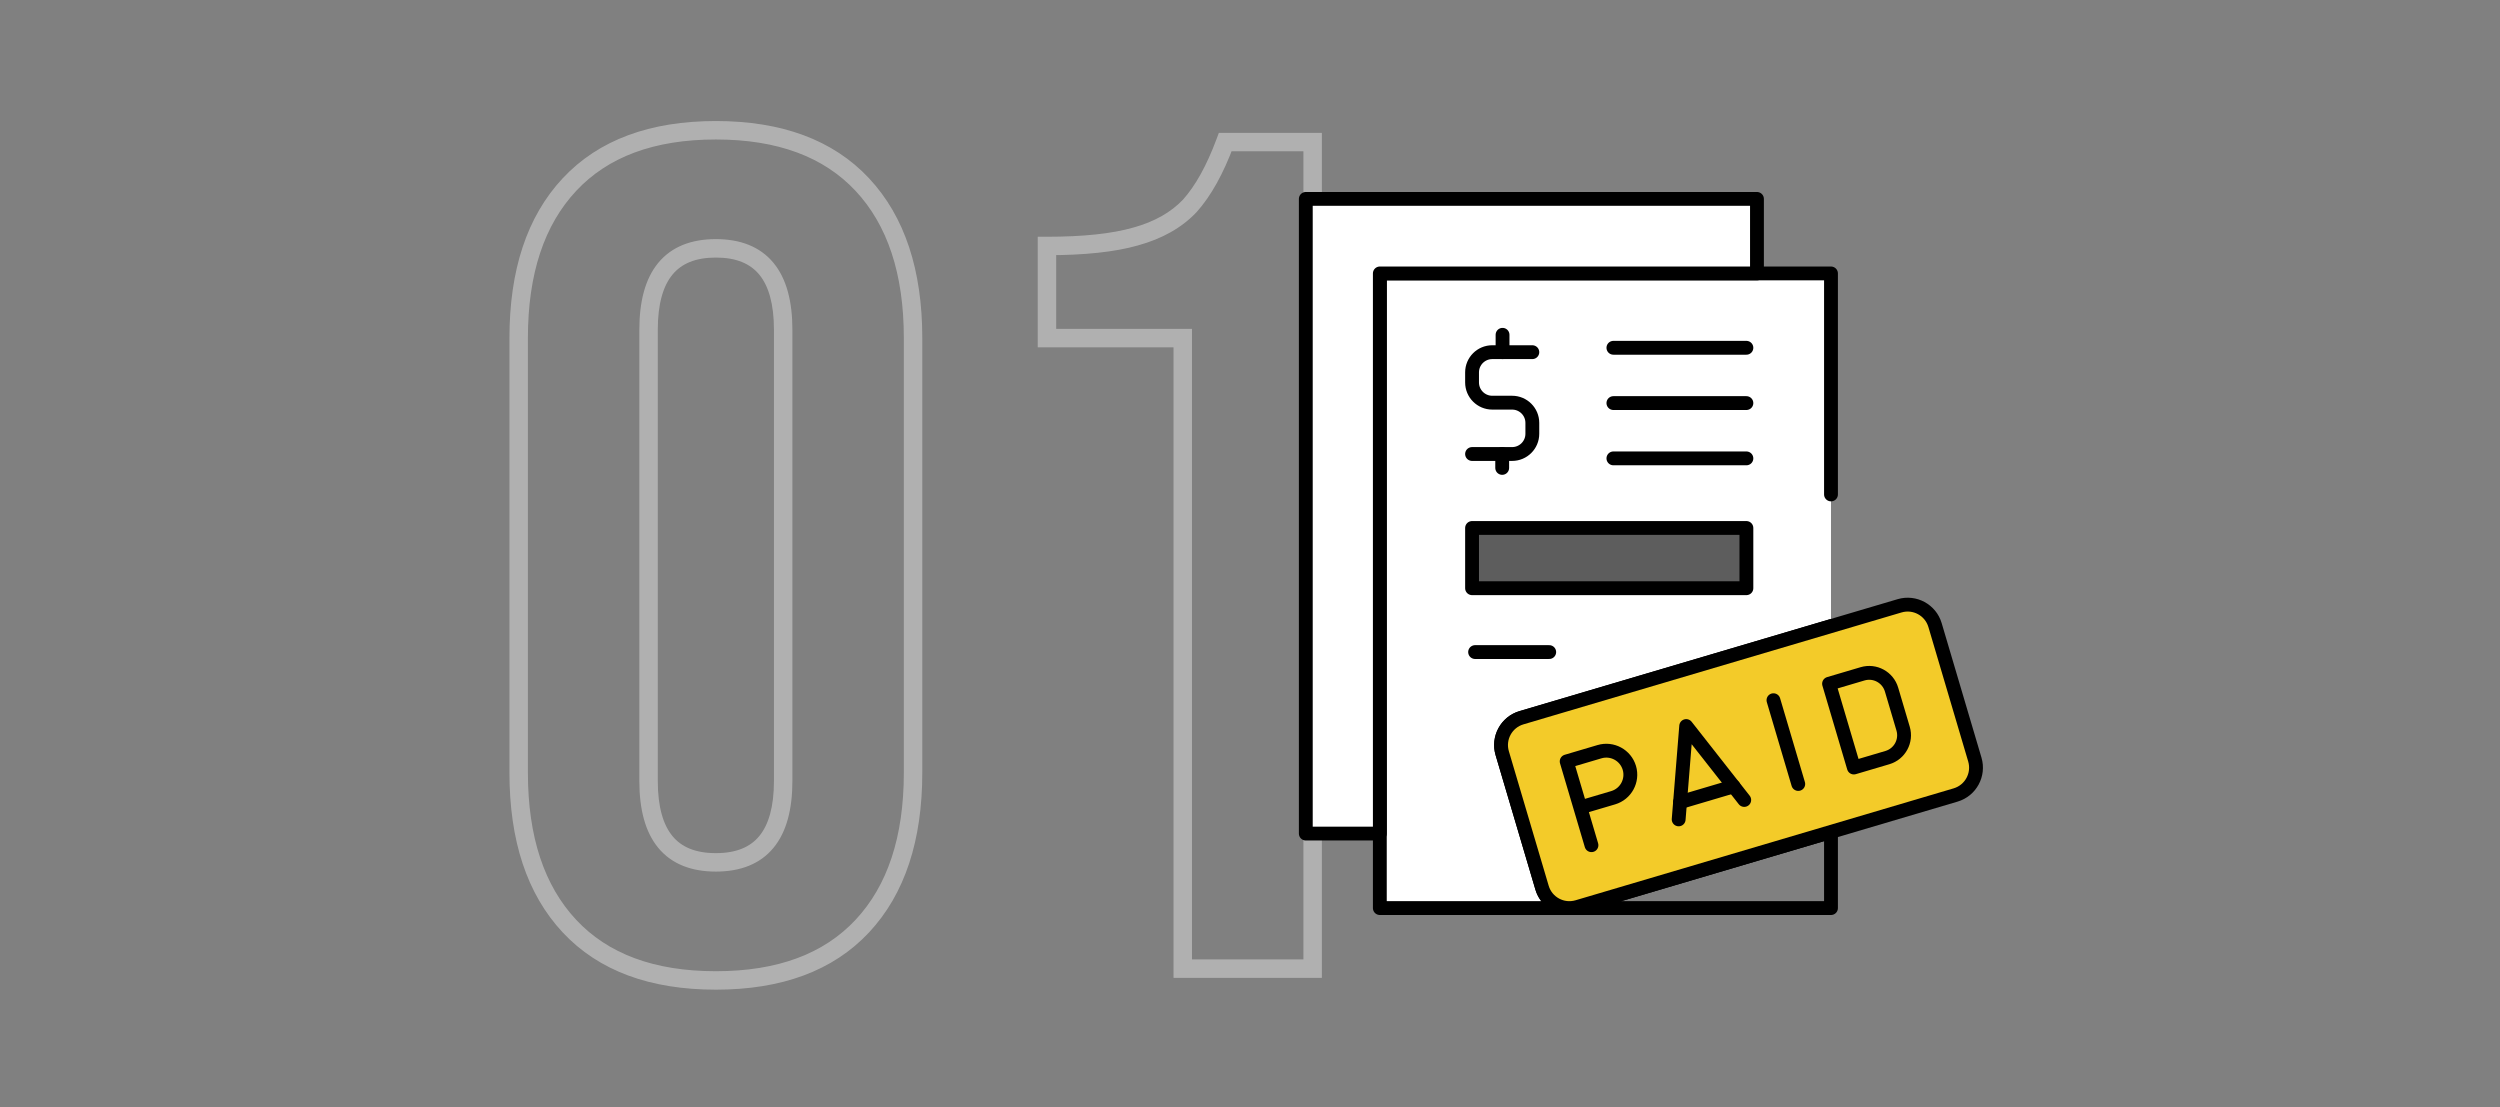
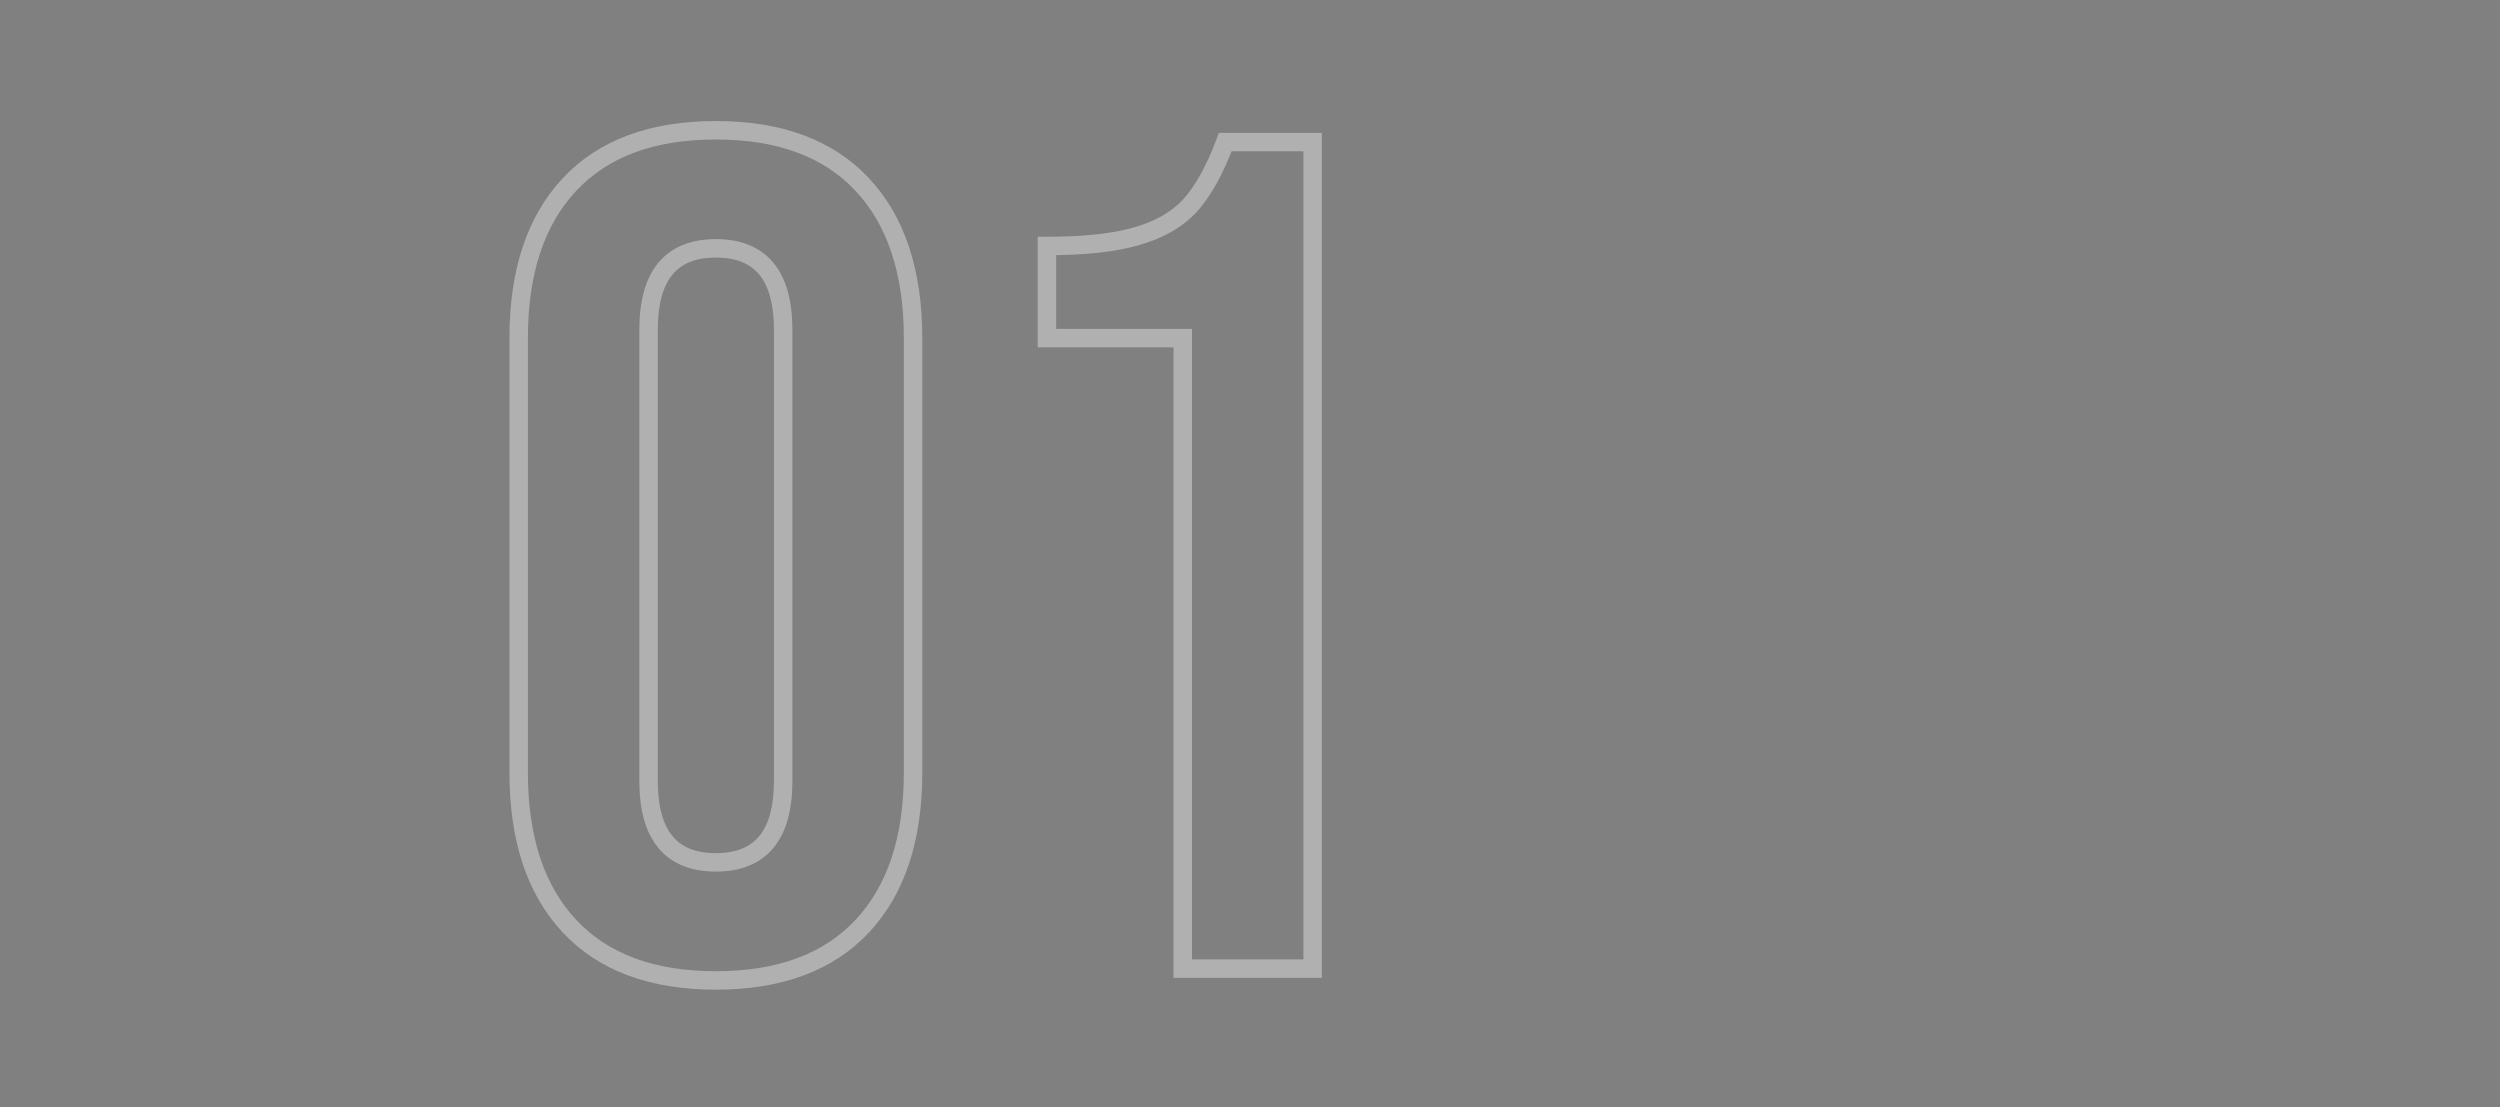
<svg xmlns="http://www.w3.org/2000/svg" width="271" height="120" viewBox="0 0 271 120" fill="none">
  <rect x="0" y="0" width="271" height="120" fill="#808080" stroke="none" />
  <path d="M61.728 100.392L62.459 99.709L61.728 100.392ZM61.728 20.008L62.459 20.691L61.728 20.008ZM93.472 20.008L92.742 20.691L93.472 20.008ZM93.472 100.392L92.742 99.709L93.472 100.392ZM77.6 105.28C70.881 105.28 65.888 103.378 62.459 99.709L60.998 101.075C64.906 105.257 70.495 107.28 77.6 107.28V105.28ZM62.459 99.709C59.014 96.024 57.224 90.753 57.224 83.752H55.224C55.224 91.087 57.104 96.909 60.998 101.075L62.459 99.709ZM57.224 83.752V36.648H55.224V83.752H57.224ZM57.224 36.648C57.224 29.647 59.014 24.376 62.459 20.691L60.998 19.325C57.104 23.491 55.224 29.313 55.224 36.648H57.224ZM62.459 20.691C65.888 17.022 70.881 15.12 77.6 15.12V13.12C70.495 13.12 64.906 15.143 60.998 19.325L62.459 20.691ZM77.6 15.12C84.319 15.12 89.312 17.022 92.742 20.691L94.203 19.325C90.294 15.143 84.705 13.12 77.6 13.12V15.12ZM92.742 20.691C96.186 24.376 97.976 29.647 97.976 36.648H99.976C99.976 29.313 98.096 23.491 94.203 19.325L92.742 20.691ZM97.976 36.648V83.752H99.976V36.648H97.976ZM97.976 83.752C97.976 90.753 96.186 96.024 92.742 99.709L94.203 101.075C98.096 96.909 99.976 91.087 99.976 83.752H97.976ZM92.742 99.709C89.312 103.378 84.319 105.28 77.6 105.28V107.28C84.705 107.28 90.294 105.257 94.203 101.075L92.742 99.709ZM77.6 94.48C80.242 94.48 82.387 93.671 83.843 91.909C85.269 90.183 85.896 87.705 85.896 84.648H83.896C83.896 87.479 83.307 89.417 82.301 90.635C81.325 91.817 79.822 92.48 77.6 92.48V94.48ZM85.896 84.648V35.752H83.896V84.648H85.896ZM85.896 35.752C85.896 32.695 85.269 30.217 83.843 28.491C82.387 26.729 80.242 25.92 77.6 25.92V27.92C79.822 27.92 81.325 28.583 82.301 29.765C83.307 30.983 83.896 32.921 83.896 35.752H85.896ZM77.6 25.92C74.958 25.92 72.813 26.729 71.357 28.491C69.931 30.217 69.304 32.695 69.304 35.752H71.304C71.304 32.921 71.893 30.983 72.899 29.765C73.875 28.583 75.378 27.92 77.6 27.92V25.92ZM69.304 35.752V84.648H71.304V35.752H69.304ZM69.304 84.648C69.304 87.705 69.931 90.183 71.357 91.909C72.813 93.671 74.958 94.48 77.6 94.48V92.48C75.378 92.48 73.875 91.817 72.899 90.635C71.893 89.417 71.304 87.479 71.304 84.648H69.304ZM128.21 36.648H129.21V35.648H128.21V36.648ZM113.49 36.648H112.49V37.648H113.49V36.648ZM113.49 26.664V25.664H112.49V26.664H113.49ZM123.09 25.64L122.824 24.676L122.815 24.678L123.09 25.64ZM128.978 22.312L129.705 22.999L129.714 22.989L129.723 22.979L128.978 22.312ZM132.818 15.4V14.4H132.123L131.881 15.052L132.818 15.4ZM142.29 15.4H143.29V14.4H142.29V15.4ZM142.29 105V106H143.29V105H142.29ZM128.21 105H127.21V106H128.21V105ZM128.21 35.648H113.49V37.648H128.21V35.648ZM114.49 36.648V26.664H112.49V36.648H114.49ZM113.49 27.664C117.544 27.664 120.848 27.32 123.365 26.602L122.815 24.678C120.553 25.325 117.457 25.664 113.49 25.664V27.664ZM123.356 26.604C125.969 25.883 128.104 24.693 129.705 22.999L128.251 21.625C126.95 23.003 125.161 24.032 122.824 24.676L123.356 26.604ZM129.723 22.979C131.287 21.232 132.621 18.802 133.755 15.748L131.881 15.052C130.796 17.971 129.571 20.15 128.233 21.645L129.723 22.979ZM132.818 16.4H142.29V14.4H132.818V16.4ZM141.29 15.4V105H143.29V15.4H141.29ZM142.29 104H128.21V106H142.29V104ZM129.21 105V36.648H127.21V105H129.21Z" fill="#B0B0B0" />
  <mask id="mask0_730_13704" style="mask-type:luminance" maskUnits="userSpaceOnUse" x="137" y="20" width="81" height="80">
-     <path d="M137.875 20H217.875V100H137.875V20Z" fill="white" />
-   </mask>
+     </mask>
  <g mask="url(#mask0_730_13704)">
    <path d="M198.479 29.64V67.871L164.927 77.803C163.291 78.287 162.357 80.006 162.841 81.643L167.157 96.223C167.542 97.526 168.709 98.384 169.993 98.436H149.574V29.64H198.479Z" fill="white" />
    <path d="M198.479 67.871L164.927 77.803C163.291 78.287 162.357 80.006 162.841 81.643L167.157 96.223C167.542 97.526 168.709 98.384 169.993 98.436H149.574V29.64H198.479V53.597" stroke="black" stroke-width="1.5" stroke-miterlimit="10" stroke-linecap="round" stroke-linejoin="round" />
    <path d="M170.997 98.31L198.479 90.175V98.436H170.256C170.502 98.424 170.749 98.382 170.997 98.31Z" stroke="black" stroke-width="1.5" stroke-miterlimit="10" stroke-linecap="round" stroke-linejoin="round" />
    <path d="M190.455 21.562V29.64H149.574V90.358H141.549V21.562H190.455Z" fill="white" />
-     <path d="M190.455 21.562V29.64H149.574V90.358H141.549V21.562H190.455Z" stroke="black" stroke-width="1.5" stroke-miterlimit="10" stroke-linecap="round" stroke-linejoin="round" />
    <path d="M211.986 86.177L170.997 98.31C169.361 98.794 167.641 97.86 167.157 96.224L162.841 81.643C162.357 80.007 163.291 78.287 164.927 77.802L205.916 65.67C207.553 65.186 209.272 66.12 209.757 67.756L214.073 82.337C214.557 83.973 213.623 85.692 211.986 86.177Z" fill="#F3CB29" />
    <path d="M211.986 86.177L170.997 98.31C169.361 98.794 167.641 97.86 167.157 96.224L162.841 81.643C162.357 80.007 163.291 78.287 164.927 77.802L205.916 65.67C207.553 65.186 209.272 66.12 209.757 67.756L214.073 82.337C214.557 83.973 213.623 85.692 211.986 86.177Z" stroke="black" stroke-width="1.5" stroke-miterlimit="10" stroke-linecap="round" stroke-linejoin="round" />
    <path d="M172.515 91.619L169.827 82.537L173.387 81.483C174.765 81.075 176.213 81.862 176.622 83.24C177.029 84.618 176.243 86.067 174.864 86.475L171.304 87.528" stroke="black" stroke-width="1.5" stroke-miterlimit="10" stroke-linecap="round" stroke-linejoin="round" />
    <path d="M181.967 88.821L182.783 78.702L189.075 86.717" stroke="black" stroke-width="1.5" stroke-miterlimit="10" stroke-linecap="round" stroke-linejoin="round" />
    <path d="M192.243 75.902L194.931 84.984" stroke="black" stroke-width="1.5" stroke-miterlimit="10" stroke-linecap="round" stroke-linejoin="round" />
    <path d="M204.592 82.124L200.958 83.2L198.27 74.118L201.903 73.042C203.241 72.646 204.647 73.41 205.043 74.748L206.297 78.985C206.693 80.323 205.93 81.728 204.592 82.124Z" stroke="black" stroke-width="1.5" stroke-miterlimit="10" stroke-linecap="round" stroke-linejoin="round" />
    <path d="M182.117 86.957L187.915 85.24" stroke="black" stroke-width="1.5" stroke-miterlimit="10" stroke-linecap="round" stroke-linejoin="round" />
    <path d="M166.105 38.175H161.762C160.552 38.175 159.571 39.156 159.571 40.366V41.459C159.571 42.669 160.552 43.65 161.762 43.65H163.914C165.124 43.65 166.105 44.631 166.105 45.841V47.023C166.105 48.233 165.124 49.214 163.914 49.214H159.571" stroke="black" stroke-width="1.5" stroke-miterlimit="10" stroke-linecap="round" stroke-linejoin="round" />
    <path d="M162.876 36.292V38.175" stroke="black" stroke-width="1.5" stroke-miterlimit="10" stroke-linecap="round" stroke-linejoin="round" />
    <path d="M162.838 49.214V50.722" stroke="black" stroke-width="1.5" stroke-miterlimit="10" stroke-linecap="round" stroke-linejoin="round" />
    <path d="M174.893 37.7H189.309" stroke="black" stroke-width="1.5" stroke-miterlimit="10" stroke-linecap="round" stroke-linejoin="round" />
    <path d="M174.893 43.694H189.309" stroke="black" stroke-width="1.5" stroke-miterlimit="10" stroke-linecap="round" stroke-linejoin="round" />
-     <path d="M174.893 49.688H189.309" stroke="black" stroke-width="1.5" stroke-miterlimit="10" stroke-linecap="round" stroke-linejoin="round" />
-     <path d="M189.309 63.762H159.571V57.233H189.309V63.762Z" fill="#5D5D5D" stroke="black" stroke-width="1.5" stroke-miterlimit="10" stroke-linecap="round" stroke-linejoin="round" />
+     <path d="M189.309 63.762V57.233H189.309V63.762Z" fill="#5D5D5D" stroke="black" stroke-width="1.5" stroke-miterlimit="10" stroke-linecap="round" stroke-linejoin="round" />
    <path d="M159.901 70.684H167.935" stroke="black" stroke-width="1.5" stroke-miterlimit="10" stroke-linecap="round" stroke-linejoin="round" />
  </g>
</svg>